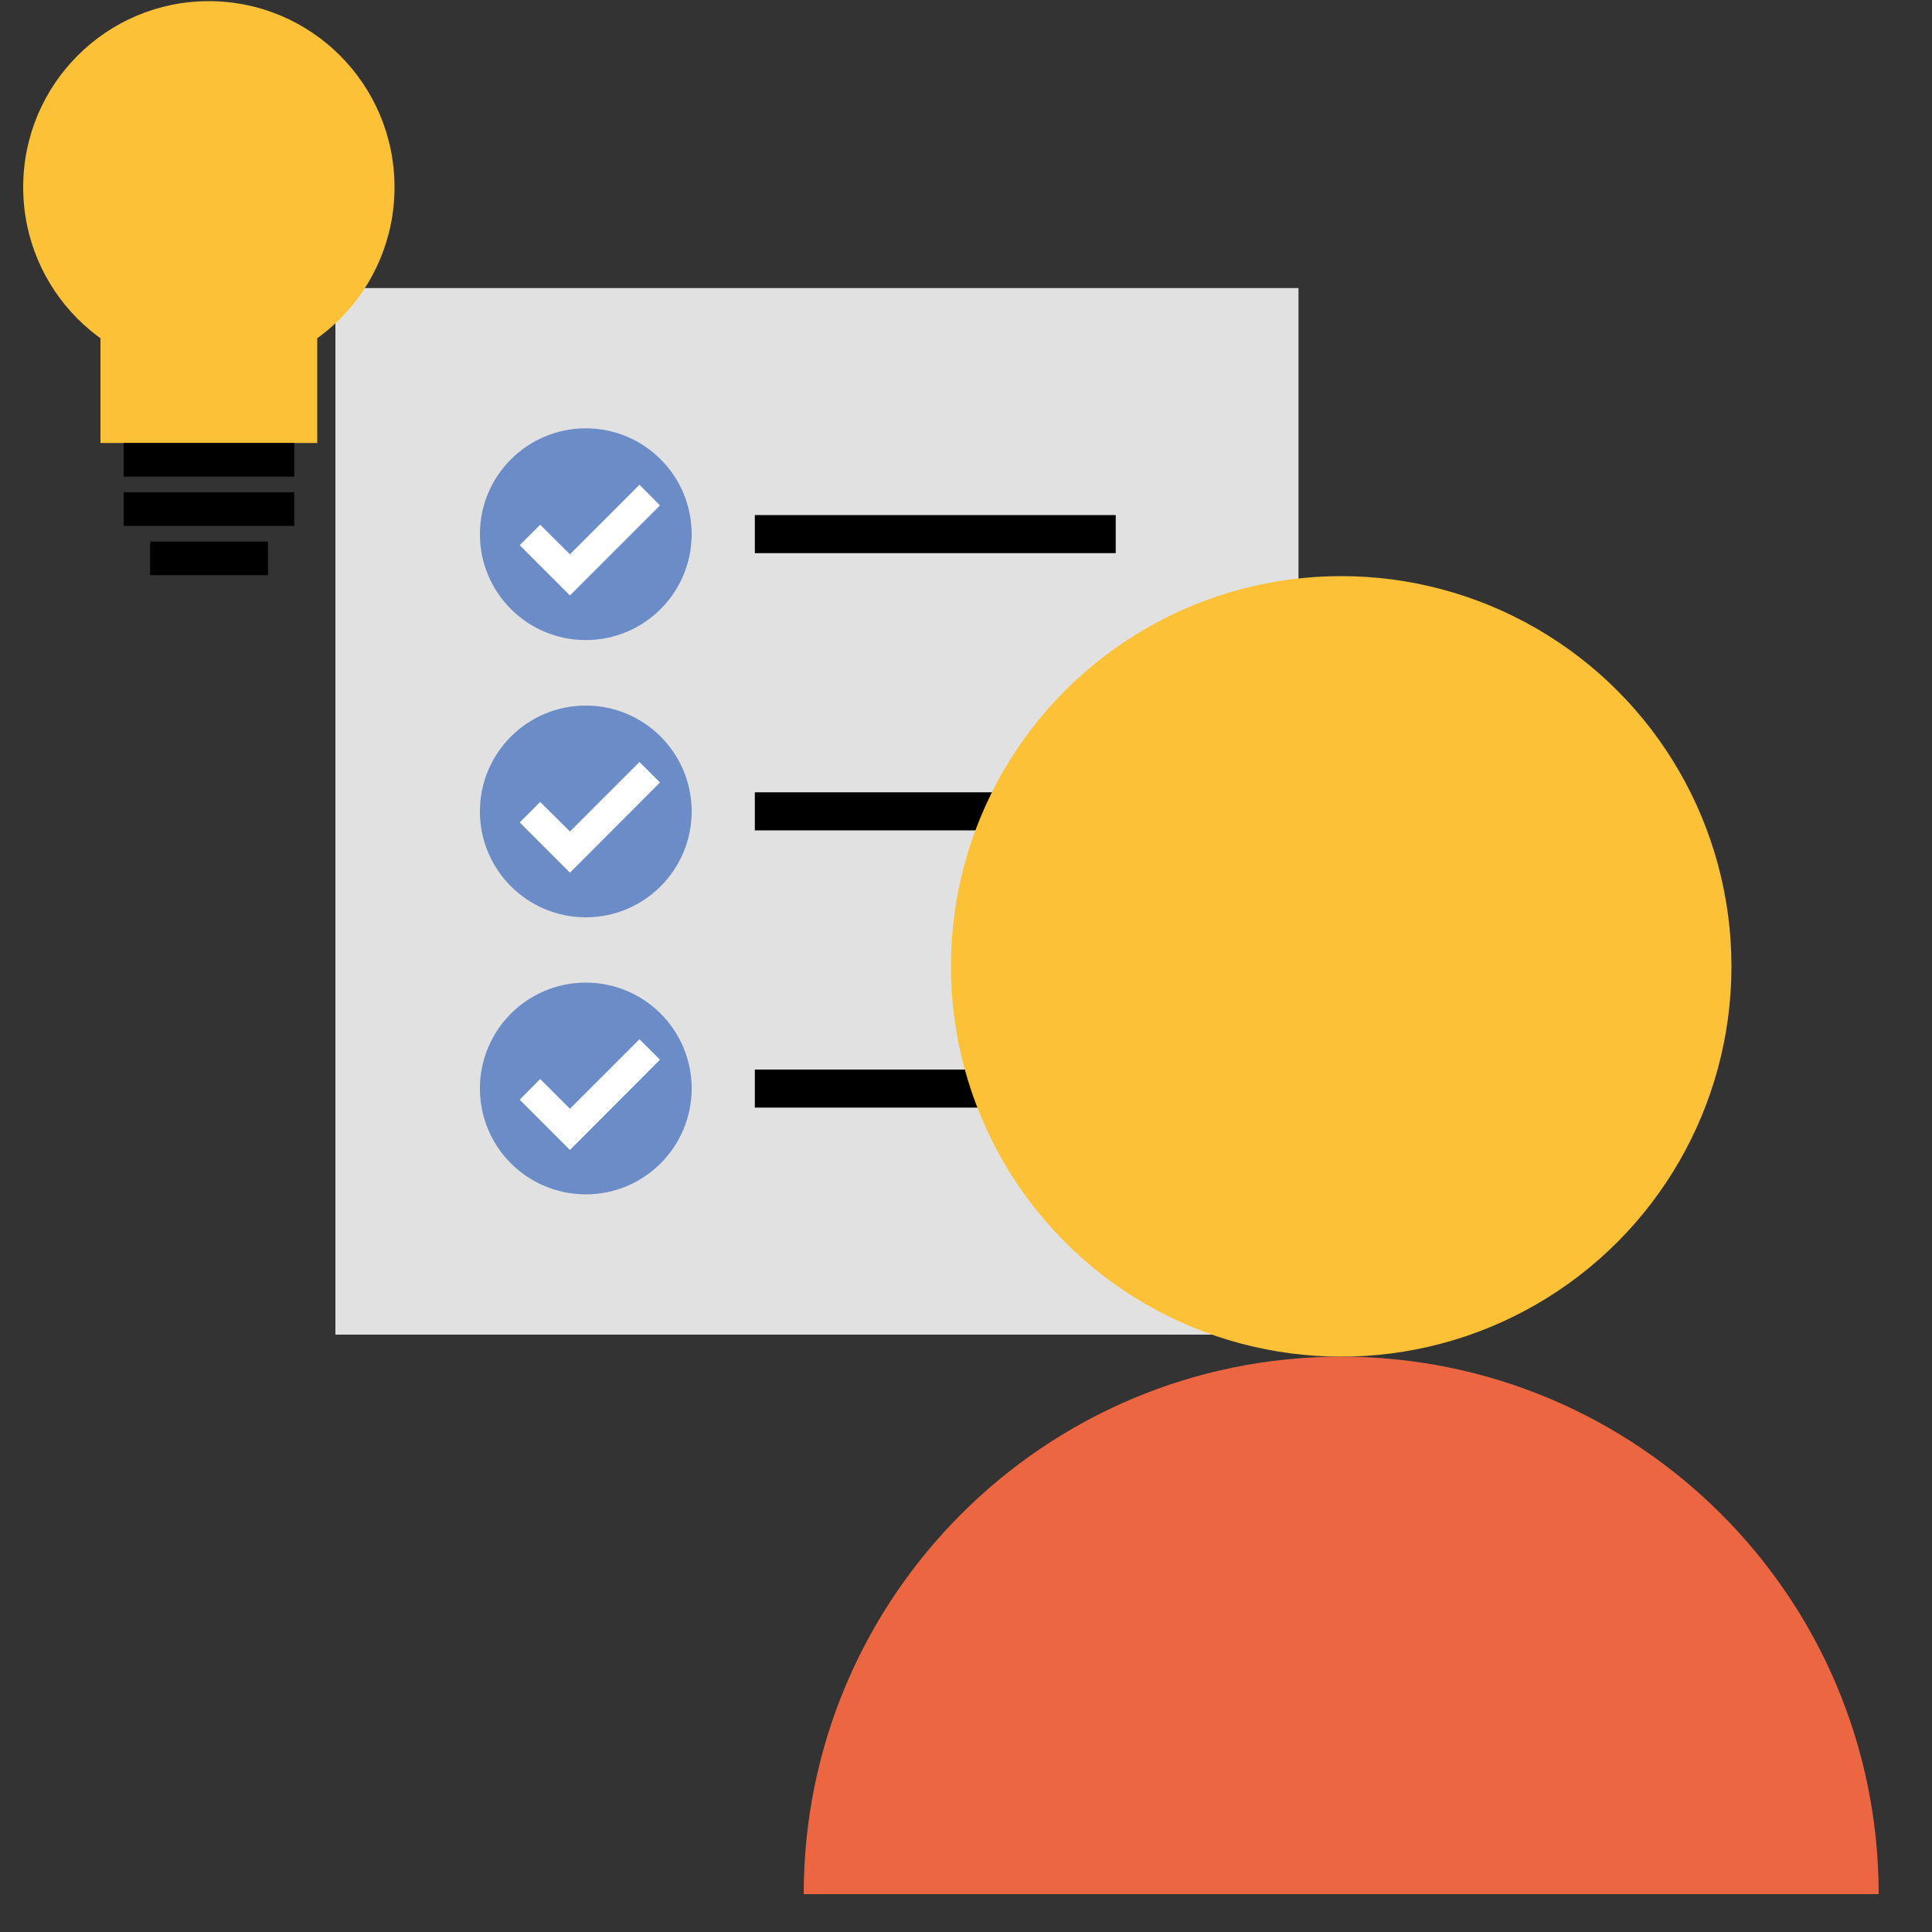
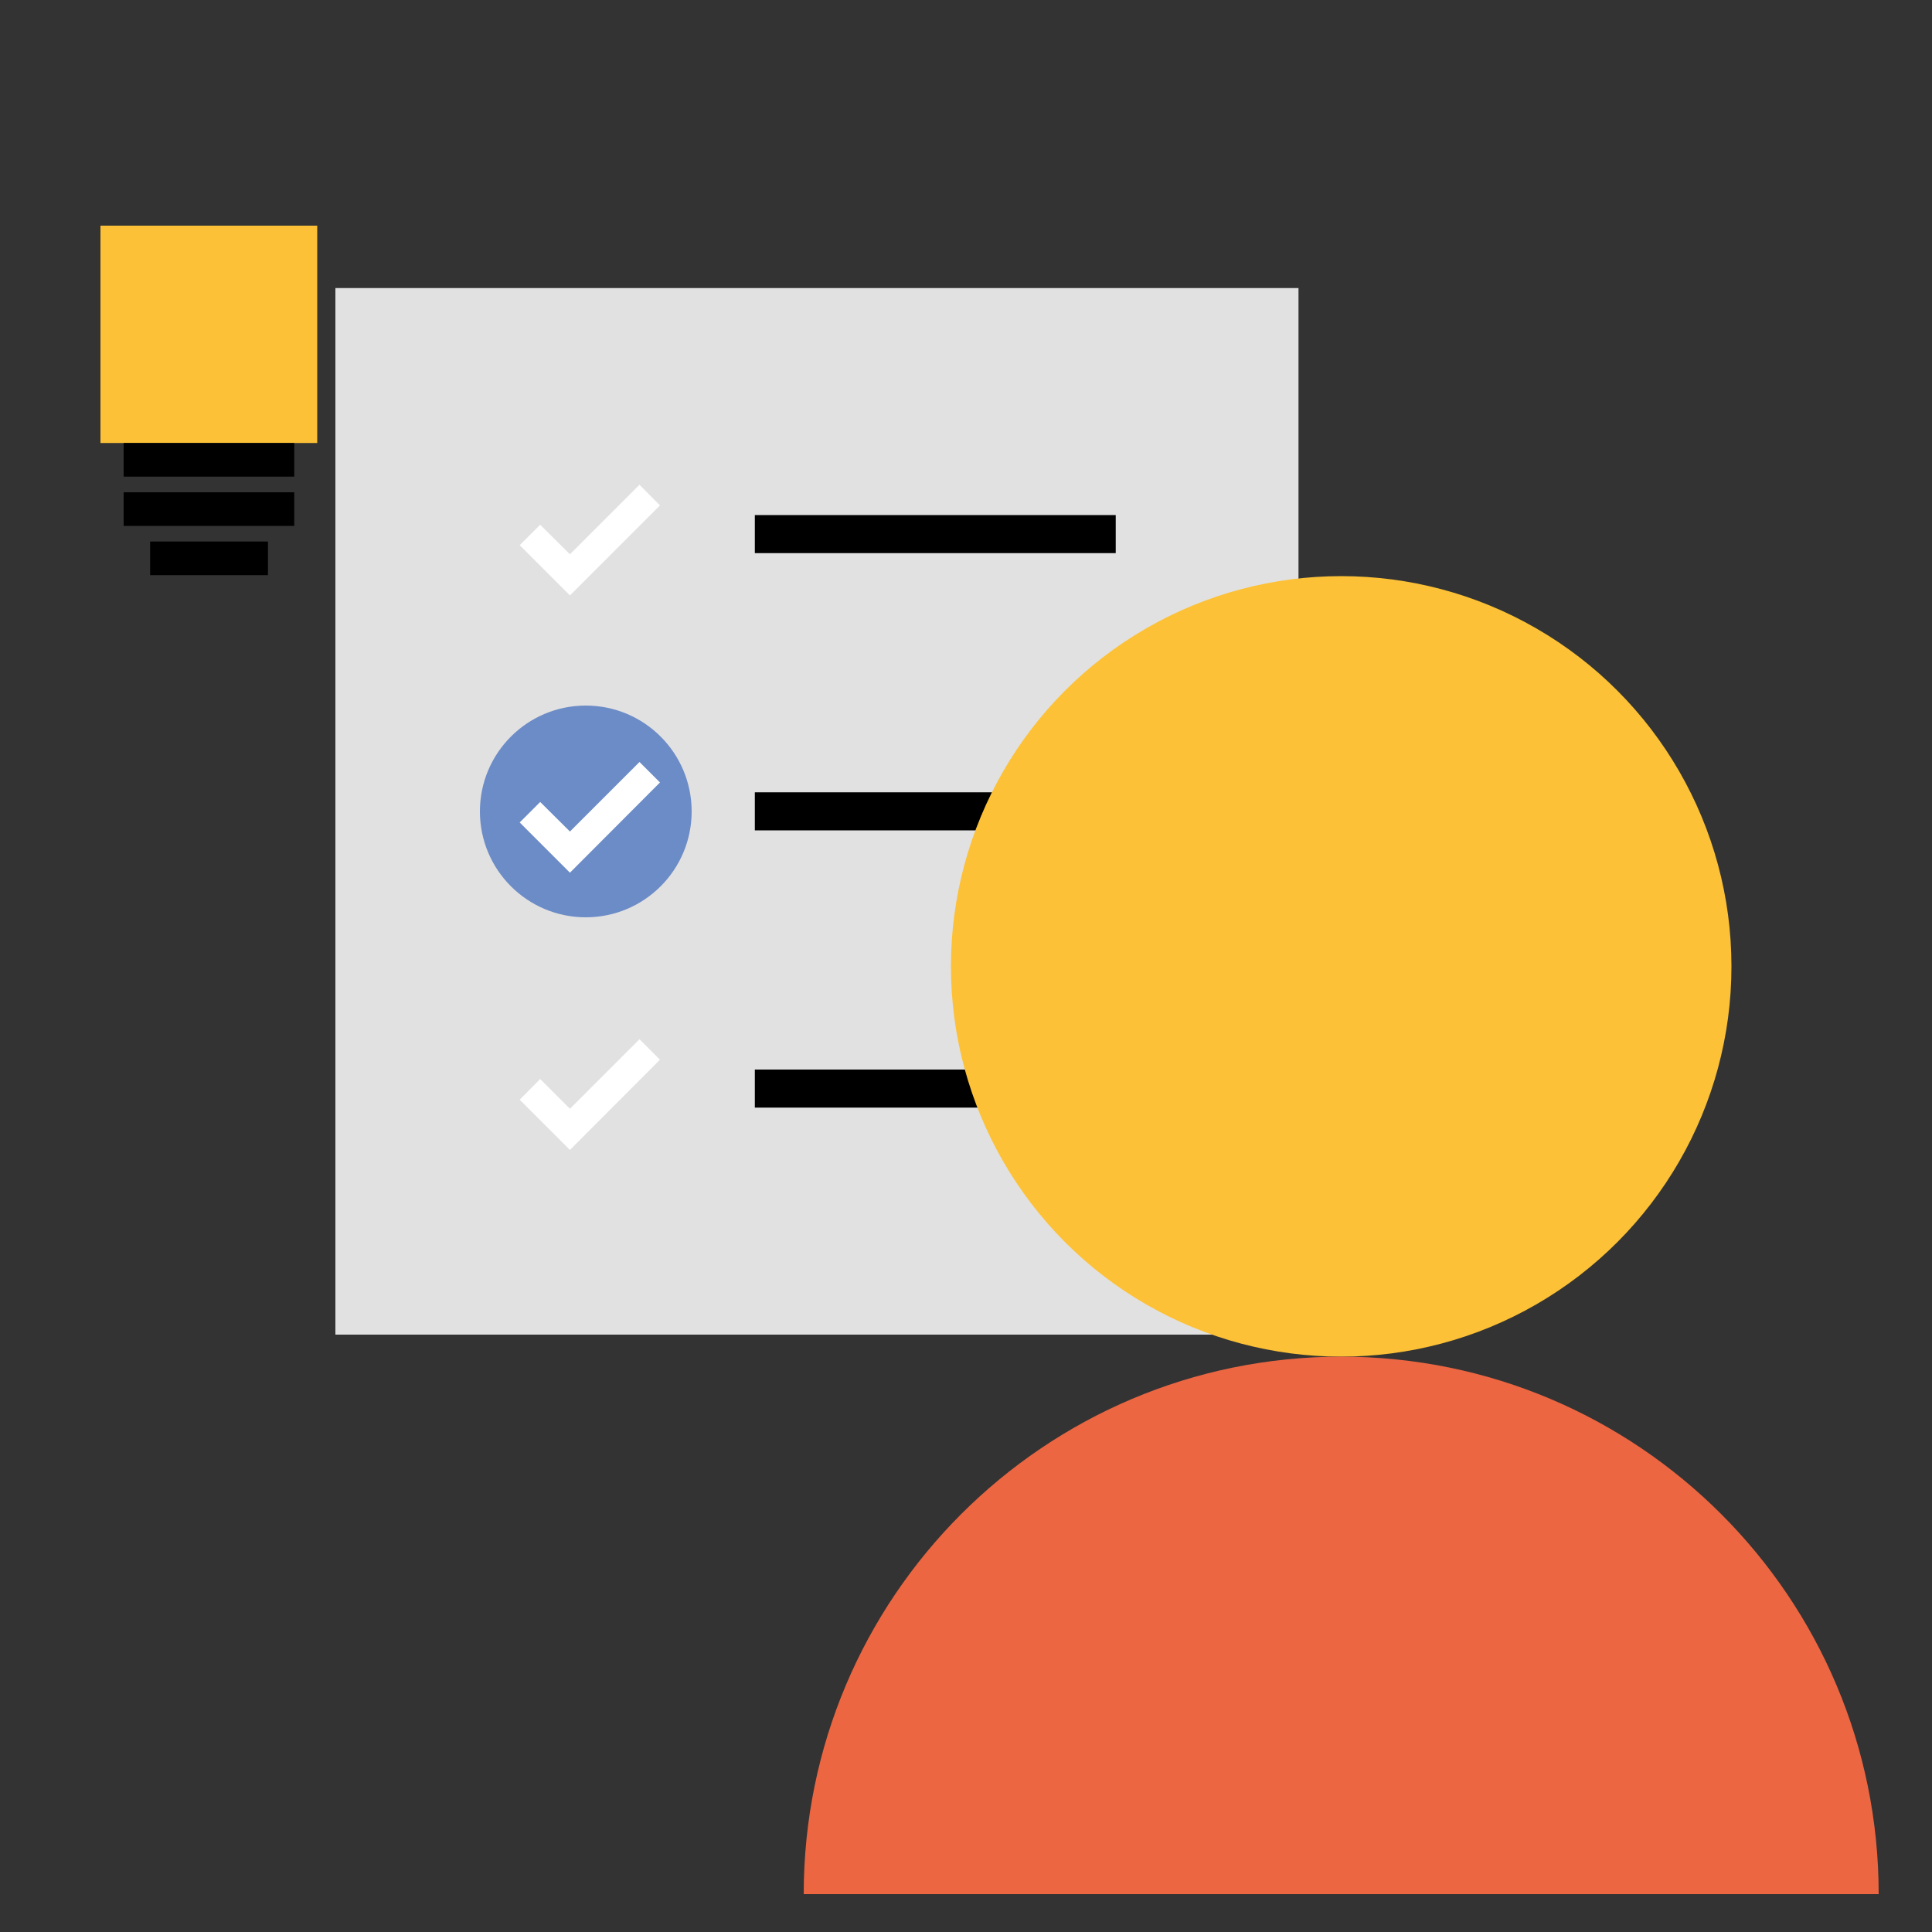
<svg xmlns="http://www.w3.org/2000/svg" id="Layer_1" data-name="Layer 1" width="100" height="100" viewBox="0 0 100 100">
  <rect x="0" y="0" width="100" height="100" fill="#333333" stroke="none" />
  <defs>
    <style>
      .cls-1 {
        fill: #6c8cc7;
      }

      .cls-2 {
        fill: #fff;
      }

      .cls-3 {
        fill: #ec6642;
      }

      .cls-4 {
        fill: #e2e1e1;
      }

      .cls-5 {
        fill: #fcc136;
      }
    </style>
  </defs>
  <g>
    <g>
      <rect class="cls-4" x="17.36" y="14.91" width="49.85" height="54.17" />
      <polygon class="cls-2" points="67.21 45.48 67.21 52.07 73.79 45.48 67.21 45.48" />
    </g>
    <g>
      <g>
-         <circle class="cls-1" cx="30.32" cy="27.65" r="5.48" />
        <polygon class="cls-2" points="29.5 30.82 26.9 28.22 27.96 27.16 29.5 28.69 33.1 25.09 34.16 26.16 29.5 30.82" />
      </g>
      <rect x="39.07" y="26.66" width="18.68" height="1.97" />
      <g>
        <circle class="cls-1" cx="30.32" cy="42" r="5.48" />
        <polygon class="cls-2" points="29.5 45.17 26.9 42.57 27.96 41.51 29.5 43.04 33.1 39.44 34.16 40.5 29.5 45.17" />
      </g>
      <rect x="39.07" y="41.01" width="13.16" height="1.97" />
      <g>
-         <circle class="cls-1" cx="30.32" cy="56.34" r="5.48" />
        <polygon class="cls-2" points="29.5 59.52 26.9 56.92 27.96 55.85 29.5 57.39 33.1 53.79 34.16 54.85 29.5 59.52" />
      </g>
      <rect x="39.07" y="55.36" width="16.81" height="1.97" />
    </g>
  </g>
  <g>
-     <ellipse class="cls-5" cx="10.81" cy="9.69" rx="9.61" ry="9.63" />
    <rect class="cls-5" x="5.2" y="11.68" width="11.22" height="11.25" />
    <rect x="6.4" y="22.93" width="8.83" height="1.74" />
    <rect x="6.4" y="25.48" width="8.83" height="1.74" />
    <rect x="7.77" y="28.03" width="6.1" height="1.74" />
  </g>
  <g>
    <circle class="cls-5" cx="69.42" cy="50.02" r="20.2" />
    <path class="cls-3" d="M97.24,98.04c0-15.36-12.46-27.82-27.82-27.82s-27.82,12.46-27.82,27.82h55.64Z" />
  </g>
</svg>